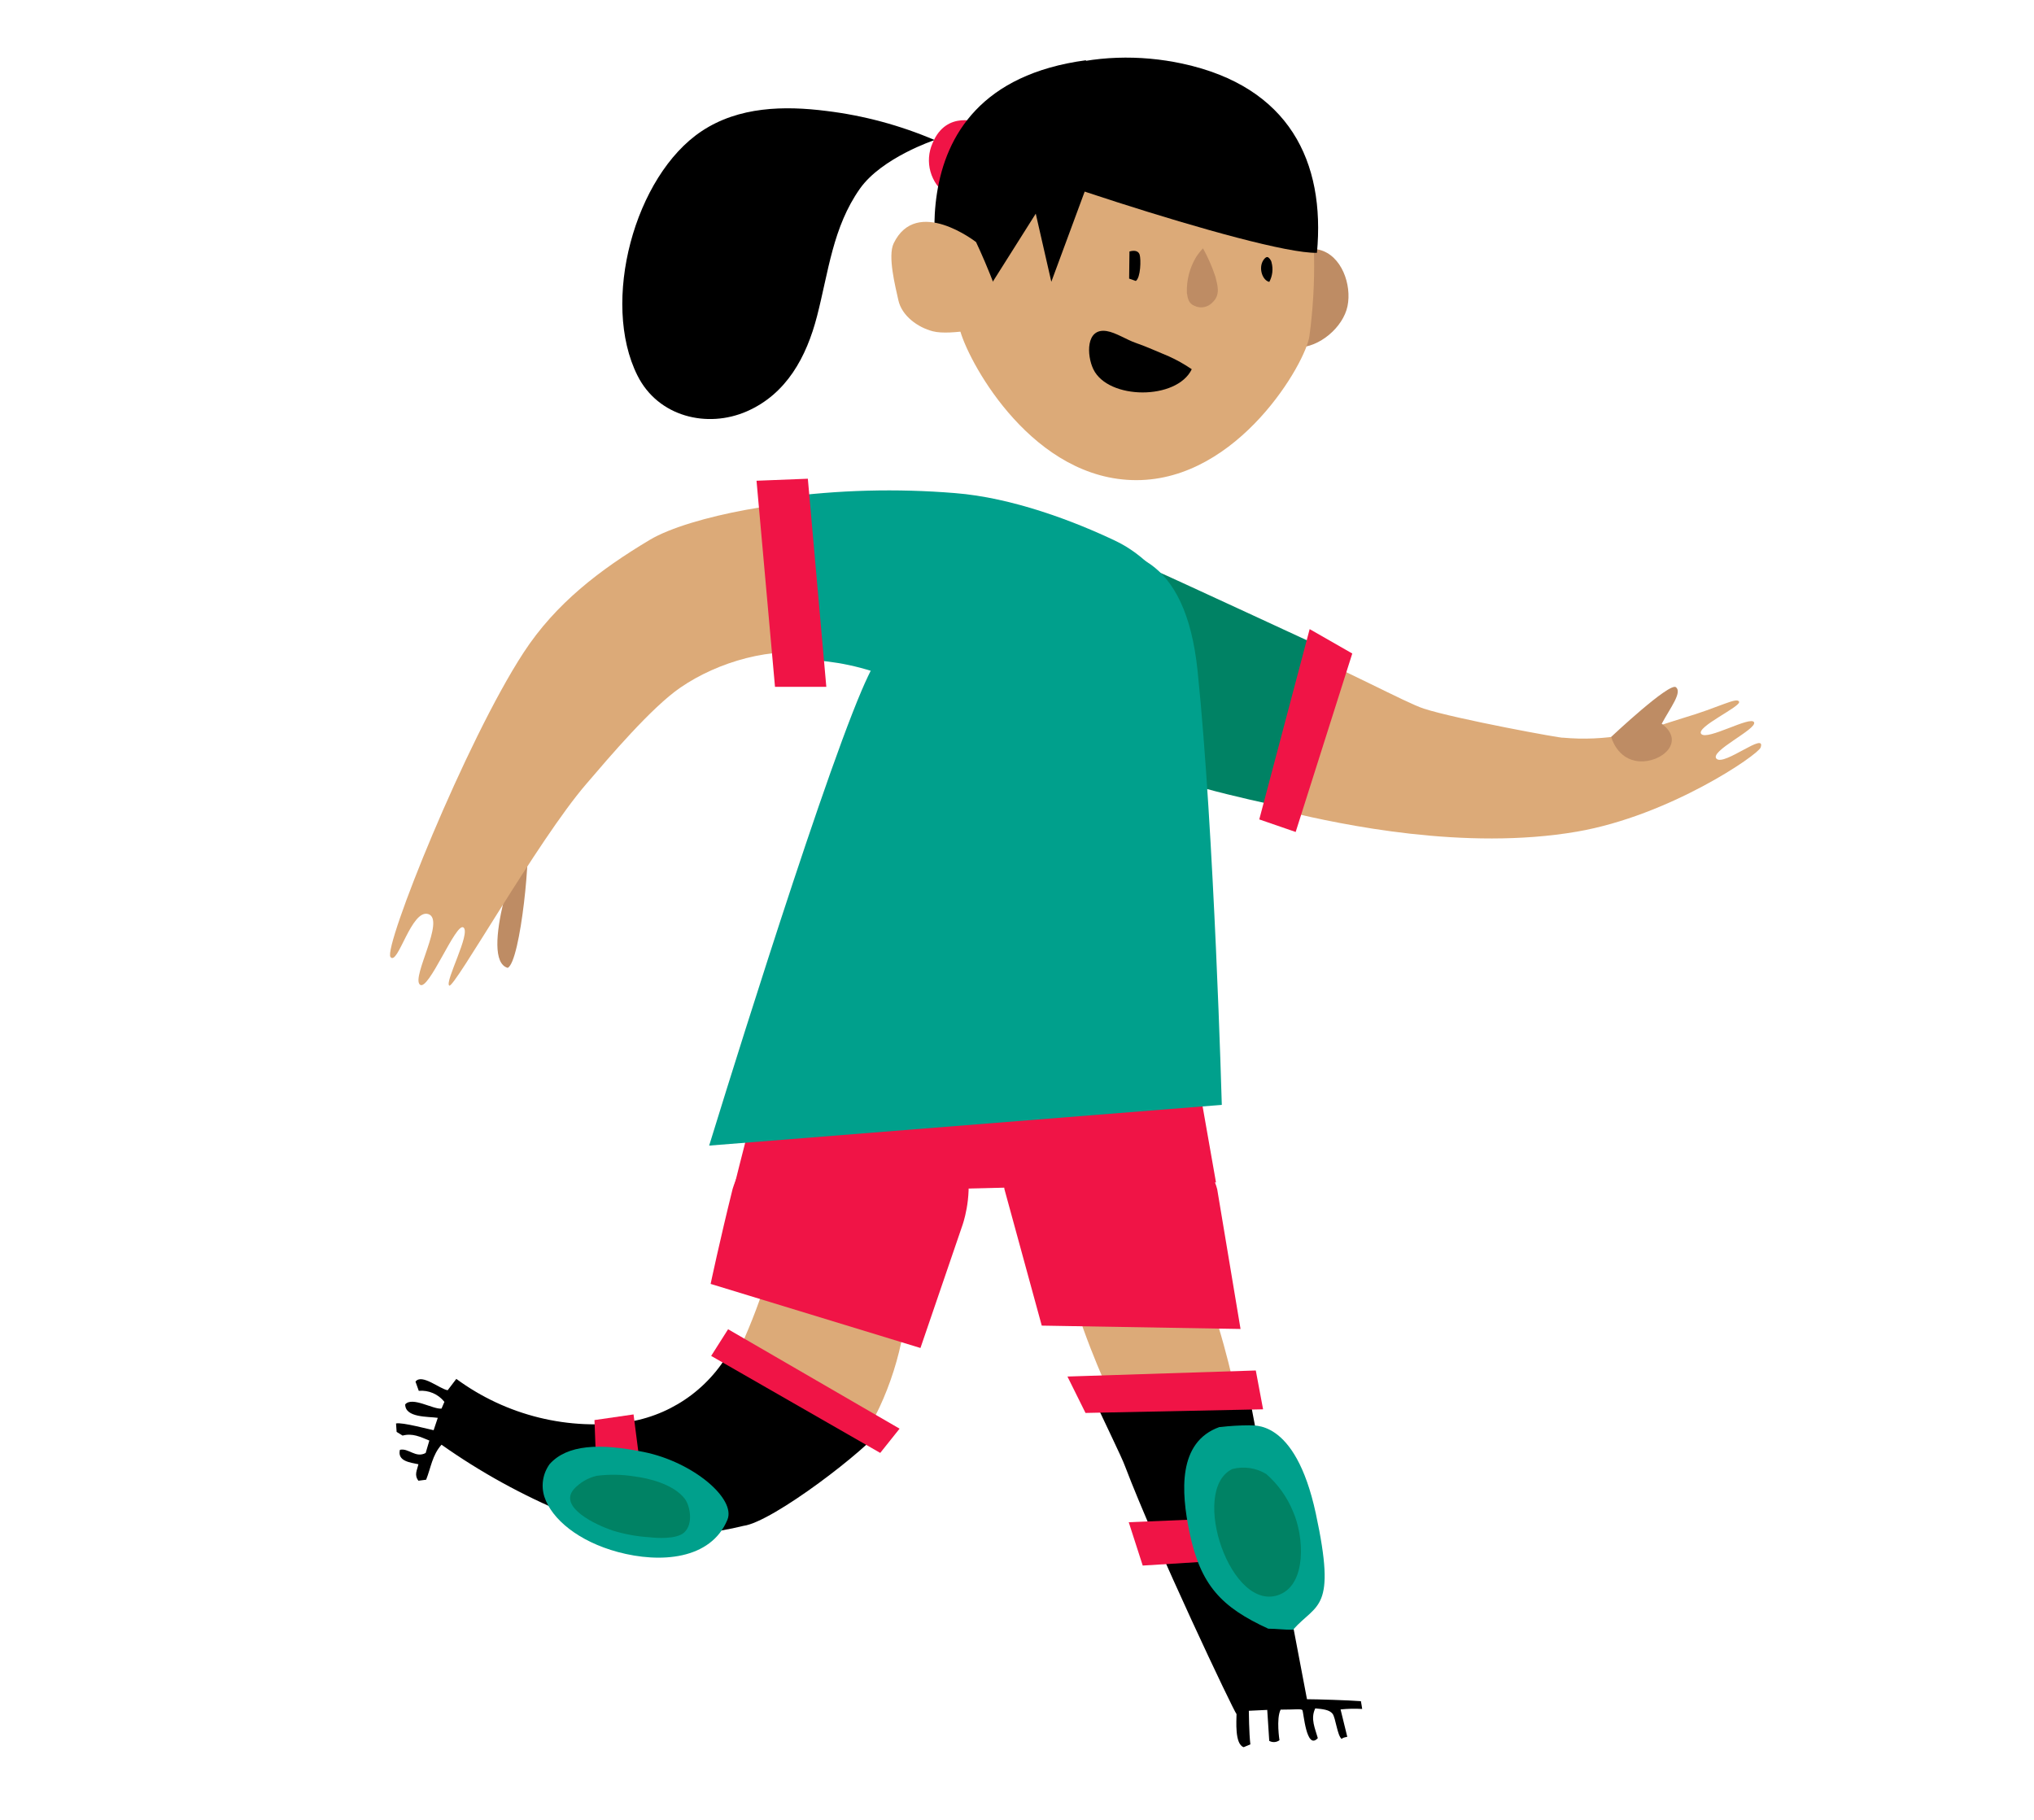
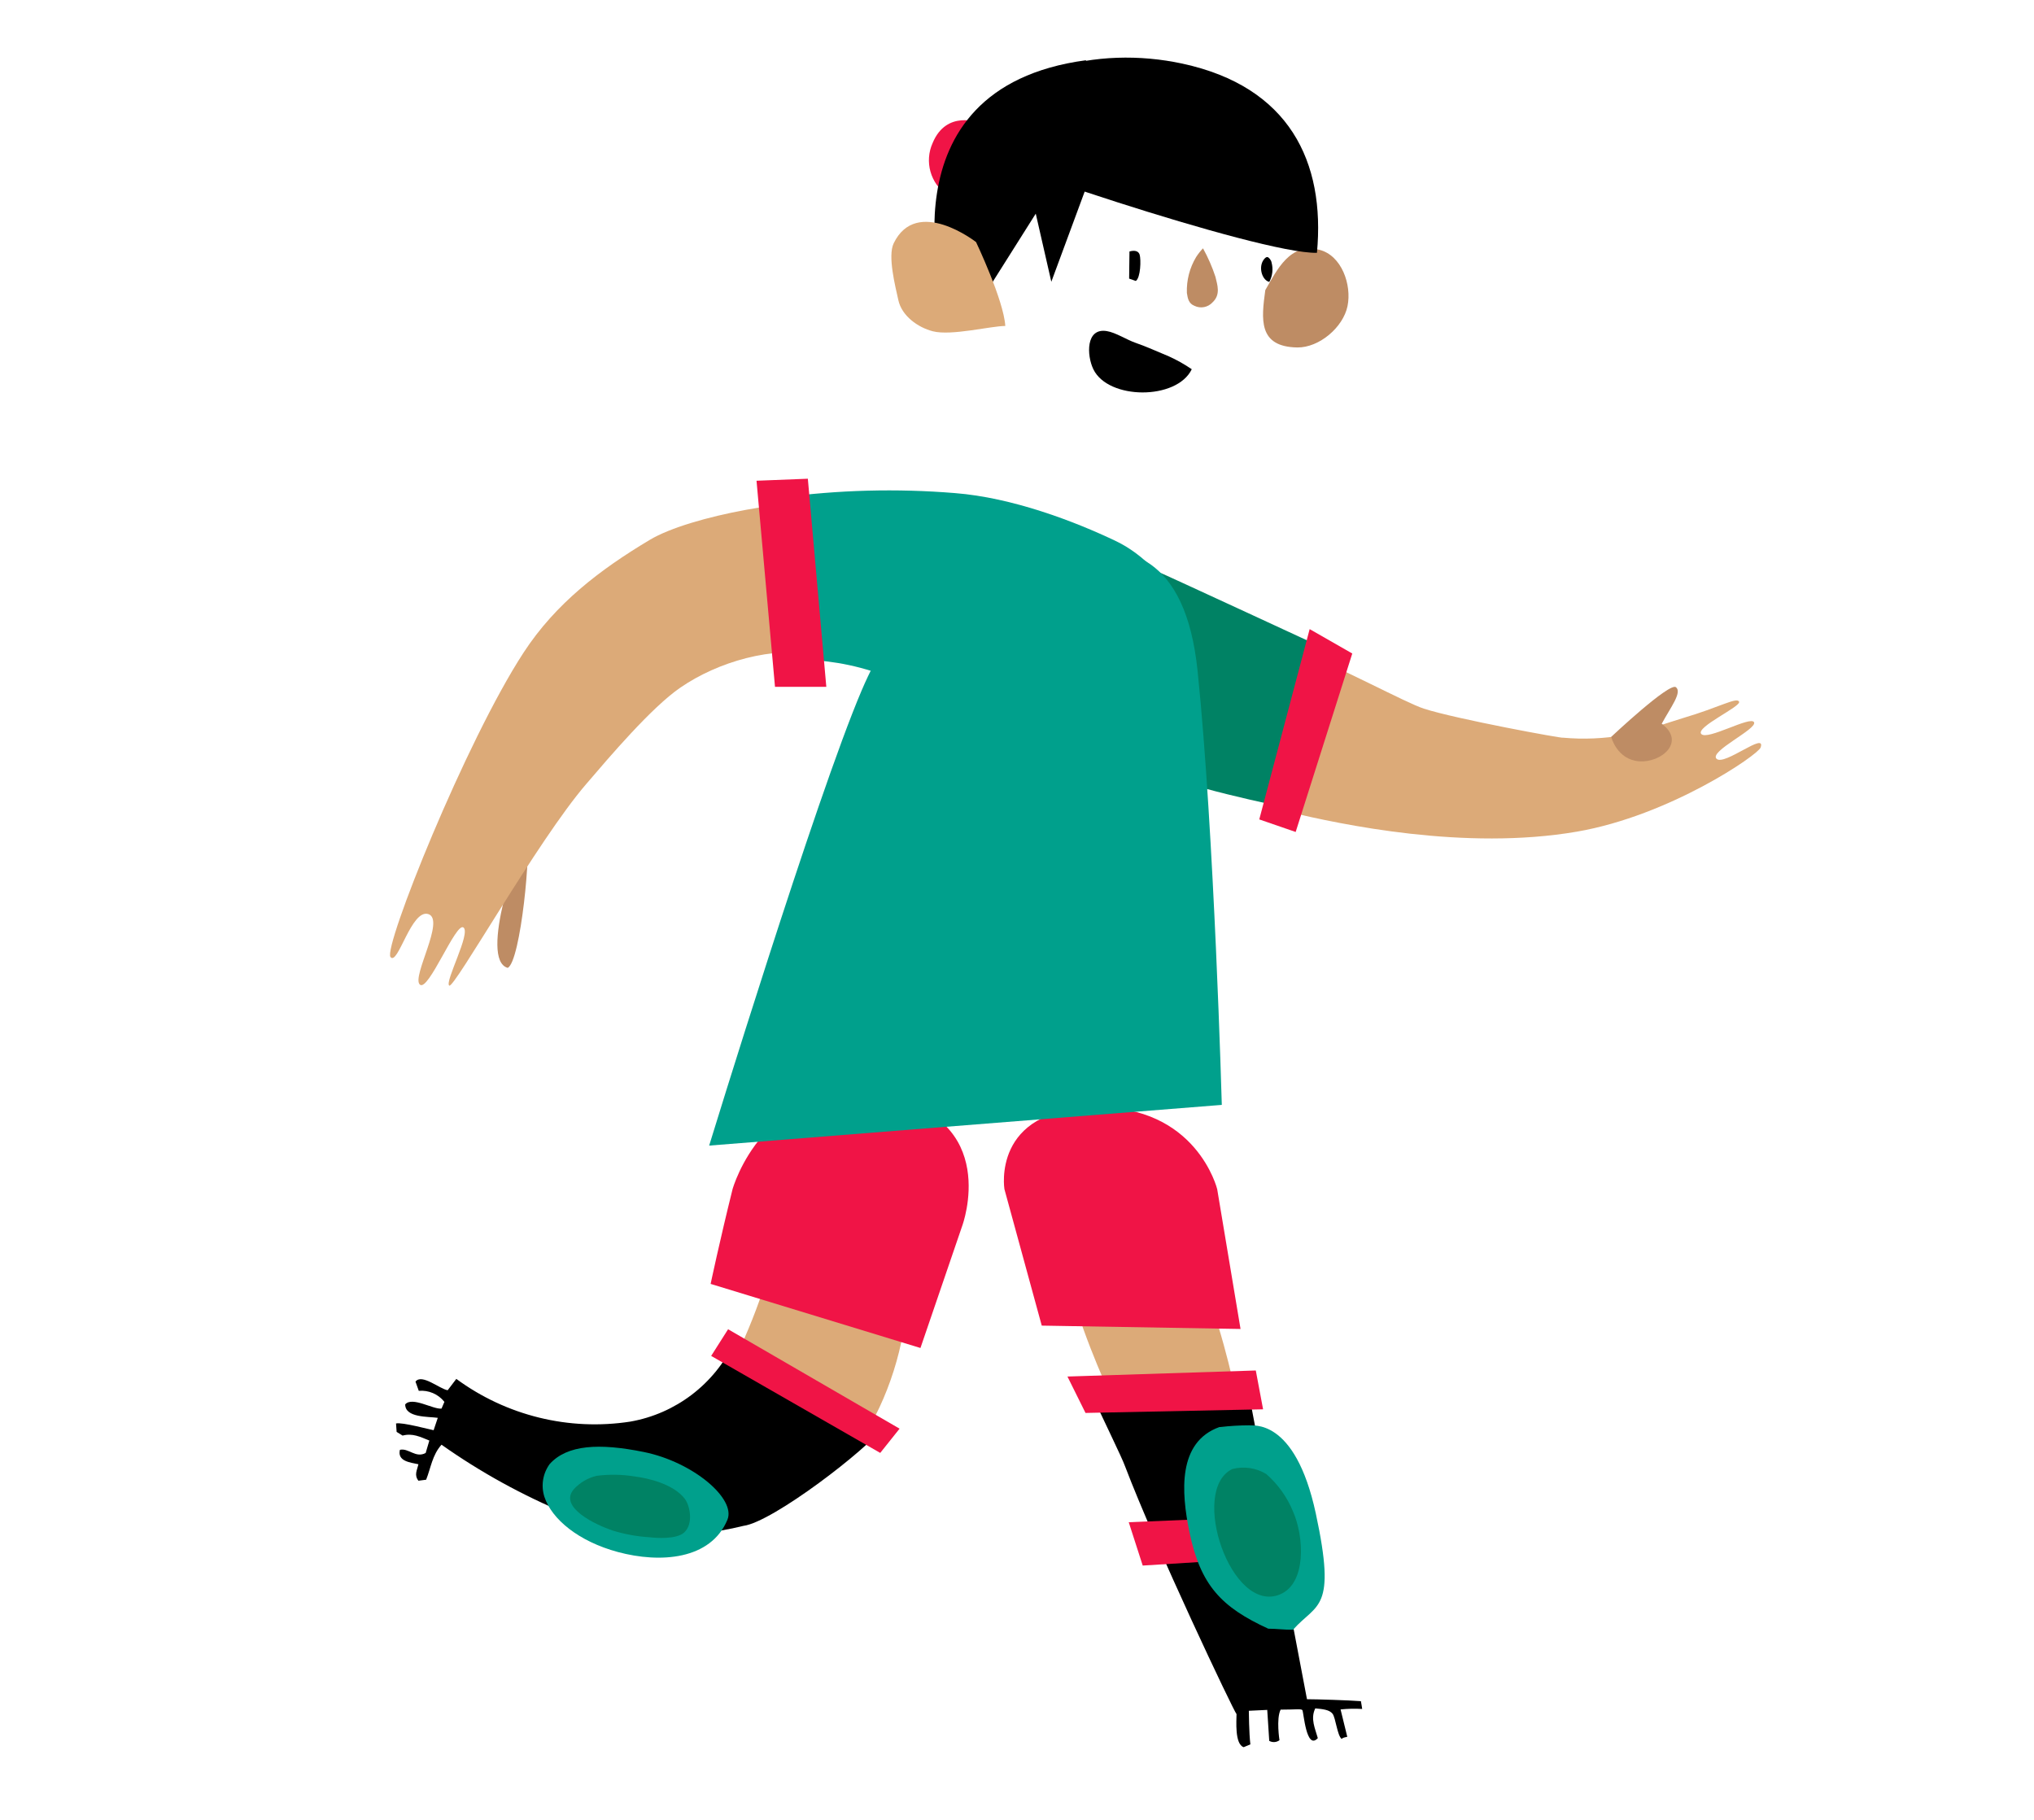
<svg xmlns="http://www.w3.org/2000/svg" width="152px" height="136px" viewBox="0 0 152 136" version="1.1" xml:space="preserve">
  <defs />
  <g>
    <title>jordyn-b</title>
    <desc>Created with Sketch.</desc>
    <g id="soccer" stroke="none" stroke-width="1" fill="none" fill-rule="evenodd">
      <g id="jordyn-b" fill-rule="nonzero">
        <g id="scratch_footie_player_girl02" transform="translate(29, 4)">
          <path d="M52.59,82.45 C46.115,84.056 54.15,100.611 54.15,100.611 C54.15,100.611 60.8,100.947 63.28,99.969 C63.135,98.864 59.065,80.818 52.59,82.45 Z" id="Shape" fill="#DCAA78" />
          <path d="M68.67,122.984 L64.225,99.602 L52.31,99.602 C53.55,102.318 54.81,104.848 55.075,105.576 C57.395,111.67 63.205,123.903 63.405,124.094 C63.405,124.555 63.255,126.342 63.94,126.568 L64.44,126.357 C64.34,125.574 64.325,123.848 64.325,123.848 L65.7,123.782 L65.85,126.096 C66.092,126.234 66.393,126.214 66.615,126.046 C66.615,126.046 66.36,124.445 66.7,123.762 C67.82,123.762 68.23,123.687 68.325,123.797 C68.42,123.908 68.61,126.839 69.48,125.891 C69.285,125.183 68.91,124.445 69.29,123.667 C69.85,123.722 70.345,123.767 70.58,124.068 C70.815,124.37 70.93,125.69 71.26,125.951 C71.405,125.805 71.63,125.83 71.68,125.785 L71.18,123.747 C71.716,123.691 72.257,123.679 72.795,123.712 C72.795,123.712 72.73,123.26 72.7,123.13 C71.815,123.059 69.355,122.984 68.67,122.984 Z" id="Shape" fill="#000000" />
          <polygon id="Shape" fill="#F01446" points="50.77 98.869 52.12 101.59 65.39 101.319 64.845 98.417" />
          <polygon id="Shape" fill="#F01446" points="55.35 109.757 56.395 112.995 62.045 112.643 61.355 109.506" />
          <path d="M64.38,102.514 C63.646,102.515 62.914,102.559 62.185,102.644 L62.125,102.644 C58.99,103.769 59.275,107.513 59.88,110.465 C60.705,114.481 62.28,116.107 65.775,117.713 C66.39,117.713 67.01,117.804 67.63,117.789 C69.41,115.781 70.9,116.398 69.33,109.105 C67.76,101.811 64.5,102.599 64.38,102.514 Z" id="Shape" fill="#00A08C" />
          <path d="M63.09,105.781 C63.95,105.558 64.864,105.691 65.625,106.153 C66.499,106.917 67.183,107.874 67.625,108.949 C68.475,110.882 68.625,114.33 66.66,115.148 C63,116.684 59.85,107.348 63.09,105.781 Z" id="Shape" fill="#008264" />
          <path d="M46.06,84.864 L48.85,95.064 L63.705,95.315 L61.96,84.864 C61.96,84.864 60.425,78.594 52.755,78.755 C45.085,78.916 46.06,84.864 46.06,84.864 Z" id="Shape" fill="#F01446" />
          <path d="M26.06,97.263 C26.895,95.504 27.613,93.691 28.21,91.837 C29.17,88.664 29.88,85.642 33.885,85.813 C41.16,86.134 39.16,98.011 35.415,103.492 C34.62,104.667 26.06,97.263 26.06,97.263 Z" id="Shape" fill="#DCAA78" />
          <path d="M25.745,84.864 C24.79,88.704 24.105,91.947 24.105,91.947 L39.785,96.736 L42.915,87.585 C42.915,87.585 45.875,79.553 37,77.957 C28.125,76.361 25.745,84.864 25.745,84.864 Z" id="Shape" fill="#F01446" />
          <path d="M25.86,96.334 C24.376,99.446 21.485,101.645 18.1,102.238 C13.516,102.945 8.841,101.796 5.1,99.045 L4.455,99.893 C3.875,99.808 2.51,98.623 2.05,99.251 L2.295,99.938 C3.03,99.873 3.75,100.182 4.21,100.762 L3.995,101.264 C3.37,101.339 1.8,100.34 1.28,100.952 C1.28,101.956 2.99,101.851 3.715,101.956 L3.405,102.88 C3.195,102.85 1.02,102.258 0.595,102.378 L0.64,103.006 L1.085,103.282 C1.835,103.081 2.425,103.387 3.085,103.653 L2.81,104.582 C2.055,104.988 1.535,104.195 0.885,104.346 C0.675,105.219 1.695,105.295 2.27,105.425 C2.165,105.877 1.935,106.228 2.27,106.655 L2.845,106.58 C3.2,105.691 3.3,104.737 3.995,103.964 C6.925,106.033 10.077,107.767 13.39,109.135 C15.29,109.903 19.63,110.671 19.89,110.676 C22.133,110.785 24.38,110.567 26.56,110.028 C28.77,109.737 35.87,104.255 36.97,102.684 L25.86,96.334 Z" id="Shape" fill="#000000" />
          <polygon id="Shape" fill="#F01446" points="24.145 97.328 36.78 104.577 38.225 102.765 25.41 95.335" />
-           <polygon id="Shape" fill="#F01446" points="15.425 102.122 15.58 106.223 18.93 106.268 18.345 101.7" />
          <path d="M25.36,109.571 C26.01,108.005 22.81,105.264 19.125,104.511 C15.775,103.829 13.385,103.964 12.08,105.405 C11.562,106.113 11.415,107.029 11.685,107.865 C12.23,109.521 14.22,111.188 17.185,111.986 C20.34,112.834 24.115,112.568 25.36,109.571 Z" id="Shape" fill="#00A08C" />
          <path d="M19.565,110.882 C18.622,110.826 17.689,110.657 16.785,110.38 C15.535,109.958 12.72,108.643 13.88,107.292 C14.336,106.79 14.935,106.44 15.595,106.288 C16.541,106.167 17.499,106.184 18.44,106.339 C19.41,106.459 21.34,106.896 22.185,108.02 C22.555,108.522 22.845,109.878 22.12,110.53 C21.535,111.052 20,110.937 19.565,110.882 Z" id="Shape" fill="#008264" />
-           <path d="M61.87,84.362 L58.94,67.717 L32,67.767 C32,67.767 29.935,70.984 28,76.752 C27.255,78.991 26.36,82.675 25.715,85.256 L61.87,84.362 Z" id="Shape" fill="#F01446" />
          <path d="M65.555,17.68 C66.445,16.144 67.405,14.106 69.6,14.668 C71.265,15.089 72.025,17.288 71.7,18.874 C71.375,20.461 69.585,21.987 67.945,21.966 C65,21.916 65.265,19.838 65.555,17.68 Z" id="Shape" fill="#BE8C64" />
-           <path d="M68.65,9.266 L54.5,6.932 L45.915,5.522 C43.805,5.175 43.675,4.939 42.665,7.153 C40.885,11.059 41.555,16.691 42.77,20.782 C43.535,23.357 48.27,31.881 55.92,31.881 C63.57,31.881 68.62,23.036 68.855,21.098 C69.384,17.167 69.315,13.177 68.65,9.266 Z" id="Shape" fill="#DCAA78" />
-           <path d="M40.845,6.465 C40.845,6.465 36.91,7.771 35.265,10.095 C33.23,12.976 32.915,16.314 32.055,19.632 C31.27,22.674 29.775,25.445 26.81,26.74 C23.845,28.035 20.18,27.142 18.64,24.07 C15.88,18.578 18.41,9.136 23.44,5.798 C26.205,3.961 29.595,3.89 32.76,4.292 C35.543,4.631 38.265,5.363 40.845,6.465 Z" id="Shape" fill="#000000" />
          <path d="M42.635,6.726 C45.635,1.134 52.965,-0.632 59.375,0.758 C67.335,2.48 70.05,8.077 69.415,14.894 C65.07,14.984 42.895,7.444 42.635,6.726 Z" id="Shape" fill="#000000" />
          <path d="M41.775,10.567 C40.526,9.707 40.071,8.072 40.695,6.686 C41.735,4.176 44.195,5.18 44.195,5.18 L41.775,10.567 Z" id="Shape" fill="#F01446" />
          <path d="M60.9,14.557 C61.276,15.236 61.587,15.948 61.83,16.686 C61.97,17.293 62.235,18.006 61.62,18.588 C61.276,18.97 60.722,19.079 60.26,18.854 C59.825,18.679 59.76,18.312 59.695,17.89 C59.661,16.949 59.901,16.017 60.385,15.21 C60.536,14.977 60.708,14.758 60.9,14.557 Z" id="Shape" fill="#BE8C64" />
          <path d="M58.345,22.629 C57.52,22.293 56.72,21.916 55.875,21.625 C55.21,21.399 54.375,20.847 53.705,20.742 C52.13,20.486 52.205,22.559 52.705,23.593 C53.815,25.892 58.94,25.917 60.06,23.593 C59.518,23.222 58.944,22.899 58.345,22.629 Z" id="Shape" fill="#000000" />
          <path d="M55.405,14.793 C55.85,14.668 56.09,14.793 56.165,15.029 C56.275,15.396 56.24,16.746 55.88,16.997 L55.38,16.821 L55.405,14.793 Z" id="Shape" fill="#000000" />
          <path d="M65.855,17.067 C65.355,16.952 65.065,16.113 65.355,15.536 C65.435,15.371 65.595,15.195 65.71,15.21 C65.825,15.225 66,15.446 66.025,15.622 C66.154,16.108 66.093,16.625 65.855,17.067 Z" id="Shape" fill="#000000" />
          <path d="M52,6.265 L43.94,19.035 L41.63,18.774 C41.63,18.774 36.5,2.6 52.155,0.502 L52,6.265 Z" id="Shape" fill="#000000" />
          <polygon id="Shape" fill="#000000" points="46.83 5.09 49.565 17.057 53.38 6.742" />
          <path d="M43.94,14.09 C43.94,14.09 46.015,18.453 46.125,20.36 C45.05,20.36 42.095,21.113 40.71,20.757 C39.595,20.471 38.395,19.612 38.135,18.438 C37.9,17.373 37.33,15.145 37.78,14.191 C39.5,10.622 43.94,14.09 43.94,14.09 Z" id="Shape" fill="#DCAA78" />
          <path d="M99.28,52.708 C98.69,52.155 102.32,50.489 102.08,49.977 C101.84,49.465 98.58,51.362 98.135,50.85 C97.69,50.338 101.135,48.797 100.96,48.436 C100.785,48.074 99.5,48.857 96.755,49.666 C95.78,49.952 93.575,50.755 92.385,50.931 C90.869,51.2 89.324,51.266 87.79,51.126 C87.855,51.212 79.79,49.731 77.405,48.958 C76.02,48.506 71.35,45.946 67.305,44.309 L67.305,56.683 C71.195,57.602 80.45,59.595 88.845,58.149 C95.78,56.954 102.38,52.411 102.57,51.864 C103,50.629 99.87,53.25 99.28,52.708 Z" id="Shape" fill="#DCAA78" />
          <path d="M57.645,38.778 C57.645,38.778 53.59,37.041 50.83,43.622 C48.07,50.203 56.33,53.32 56.33,53.32 C59.13,54.741 67.025,56.332 67.025,56.332 L70.56,44.726 C70.56,44.726 57.565,38.707 57.645,38.778 Z" id="Shape" fill="#008264" />
          <polygon id="Shape" fill="#F01446" points="68.87 43.014 65.105 57.235 67.825 58.174 72.055 44.837" />
          <path d="M93.5,52.893 C91.83,52.773 91.405,51.066 91.405,51.066 C91.405,51.066 95.77,46.96 96.245,47.356 C96.72,47.753 95.84,48.862 95.18,50.087 C97,51.438 95.165,53.009 93.5,52.893 Z" id="Shape" fill="#BE8C64" />
          <path d="M51.11,37.046 C47.99,37.317 40.22,36.263 35.395,47.587 C31.965,55.619 23.995,81.611 23.995,81.611 L62.305,78.569 C62.305,78.569 61.74,58.184 60.5,46.182 C59.6,37.367 55.145,36.694 51.11,37.046 Z" id="Shape" fill="#00A08C" />
          <path d="M8.94,68.329 C6.765,67.712 9.82,59.103 10.34,58.289 C10.745,59.168 9.915,67.872 8.94,68.329 Z" id="Shape" fill="#BE8C64" />
          <path d="M19.56,36.343 C15.81,38.582 12.52,41.107 10.135,44.756 C5.795,51.397 -0.365,66.803 0.18,67.516 C0.725,68.229 1.74,63.887 3.015,64.313 C4.29,64.74 1.74,69.007 2.375,69.579 C3.01,70.151 5.07,64.885 5.635,65.312 C6.2,65.739 4.22,69.368 4.57,69.654 C4.92,69.94 11.155,58.832 14.805,54.595 C16.525,52.587 19.685,48.862 21.855,47.377 C24.655,45.459 28.715,44.259 32.23,44.917 C32.23,44.917 38.84,46.463 39.37,40.489 C39.9,34.516 34.37,33.562 34.37,33.562 C30.795,33.09 22.58,34.536 19.56,36.343 Z" id="Shape" fill="#DCAA78" />
          <path d="M42.36,32.849 C38.015,32.494 33.645,32.609 29.325,33.191 L30.57,45.318 C30.57,45.318 37.07,44.942 42.035,49.515 C42.035,49.515 49.1,56.221 56.035,50.363 C62.97,44.505 58.275,38.316 54.44,36.459 C51.26,34.933 46.615,33.181 42.36,32.849 Z" id="Shape" fill="#00A08C" />
          <polygon id="Shape" fill="#F01446" points="27.535 31.926 28.915 47.326 32.75 47.326 31.37 31.775" />
        </g>
      </g>
    </g>
  </g>
</svg>